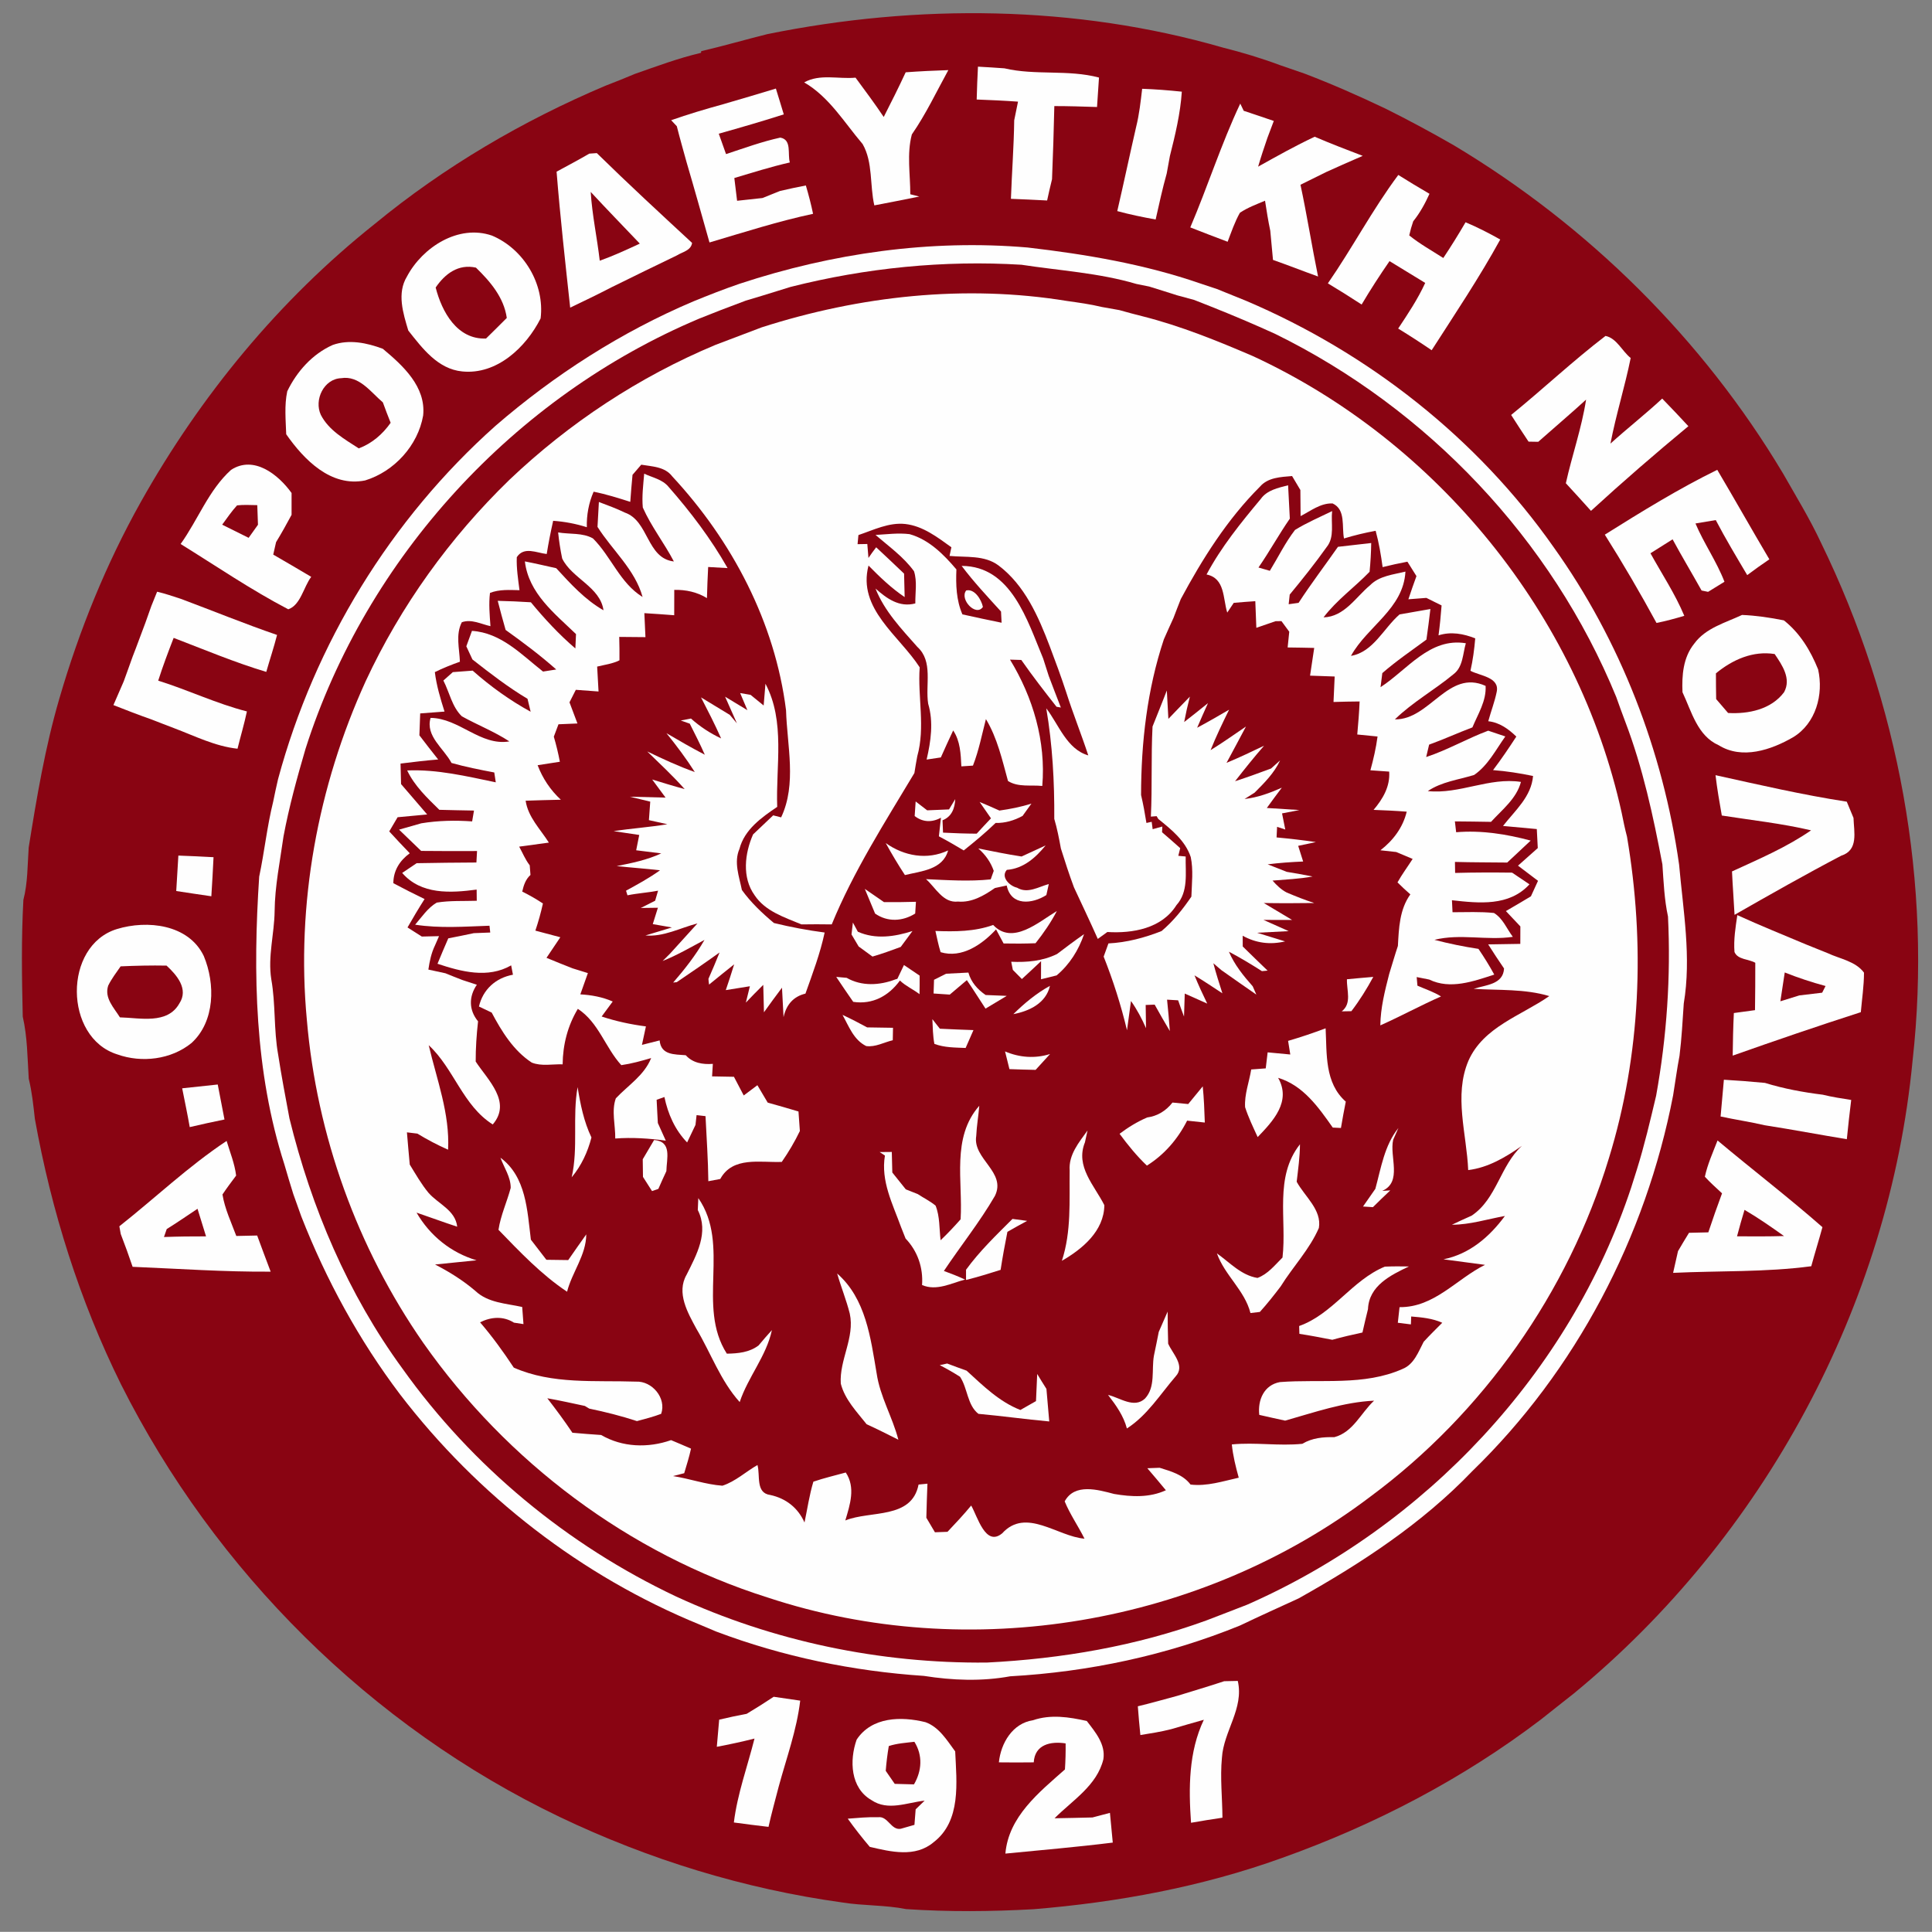
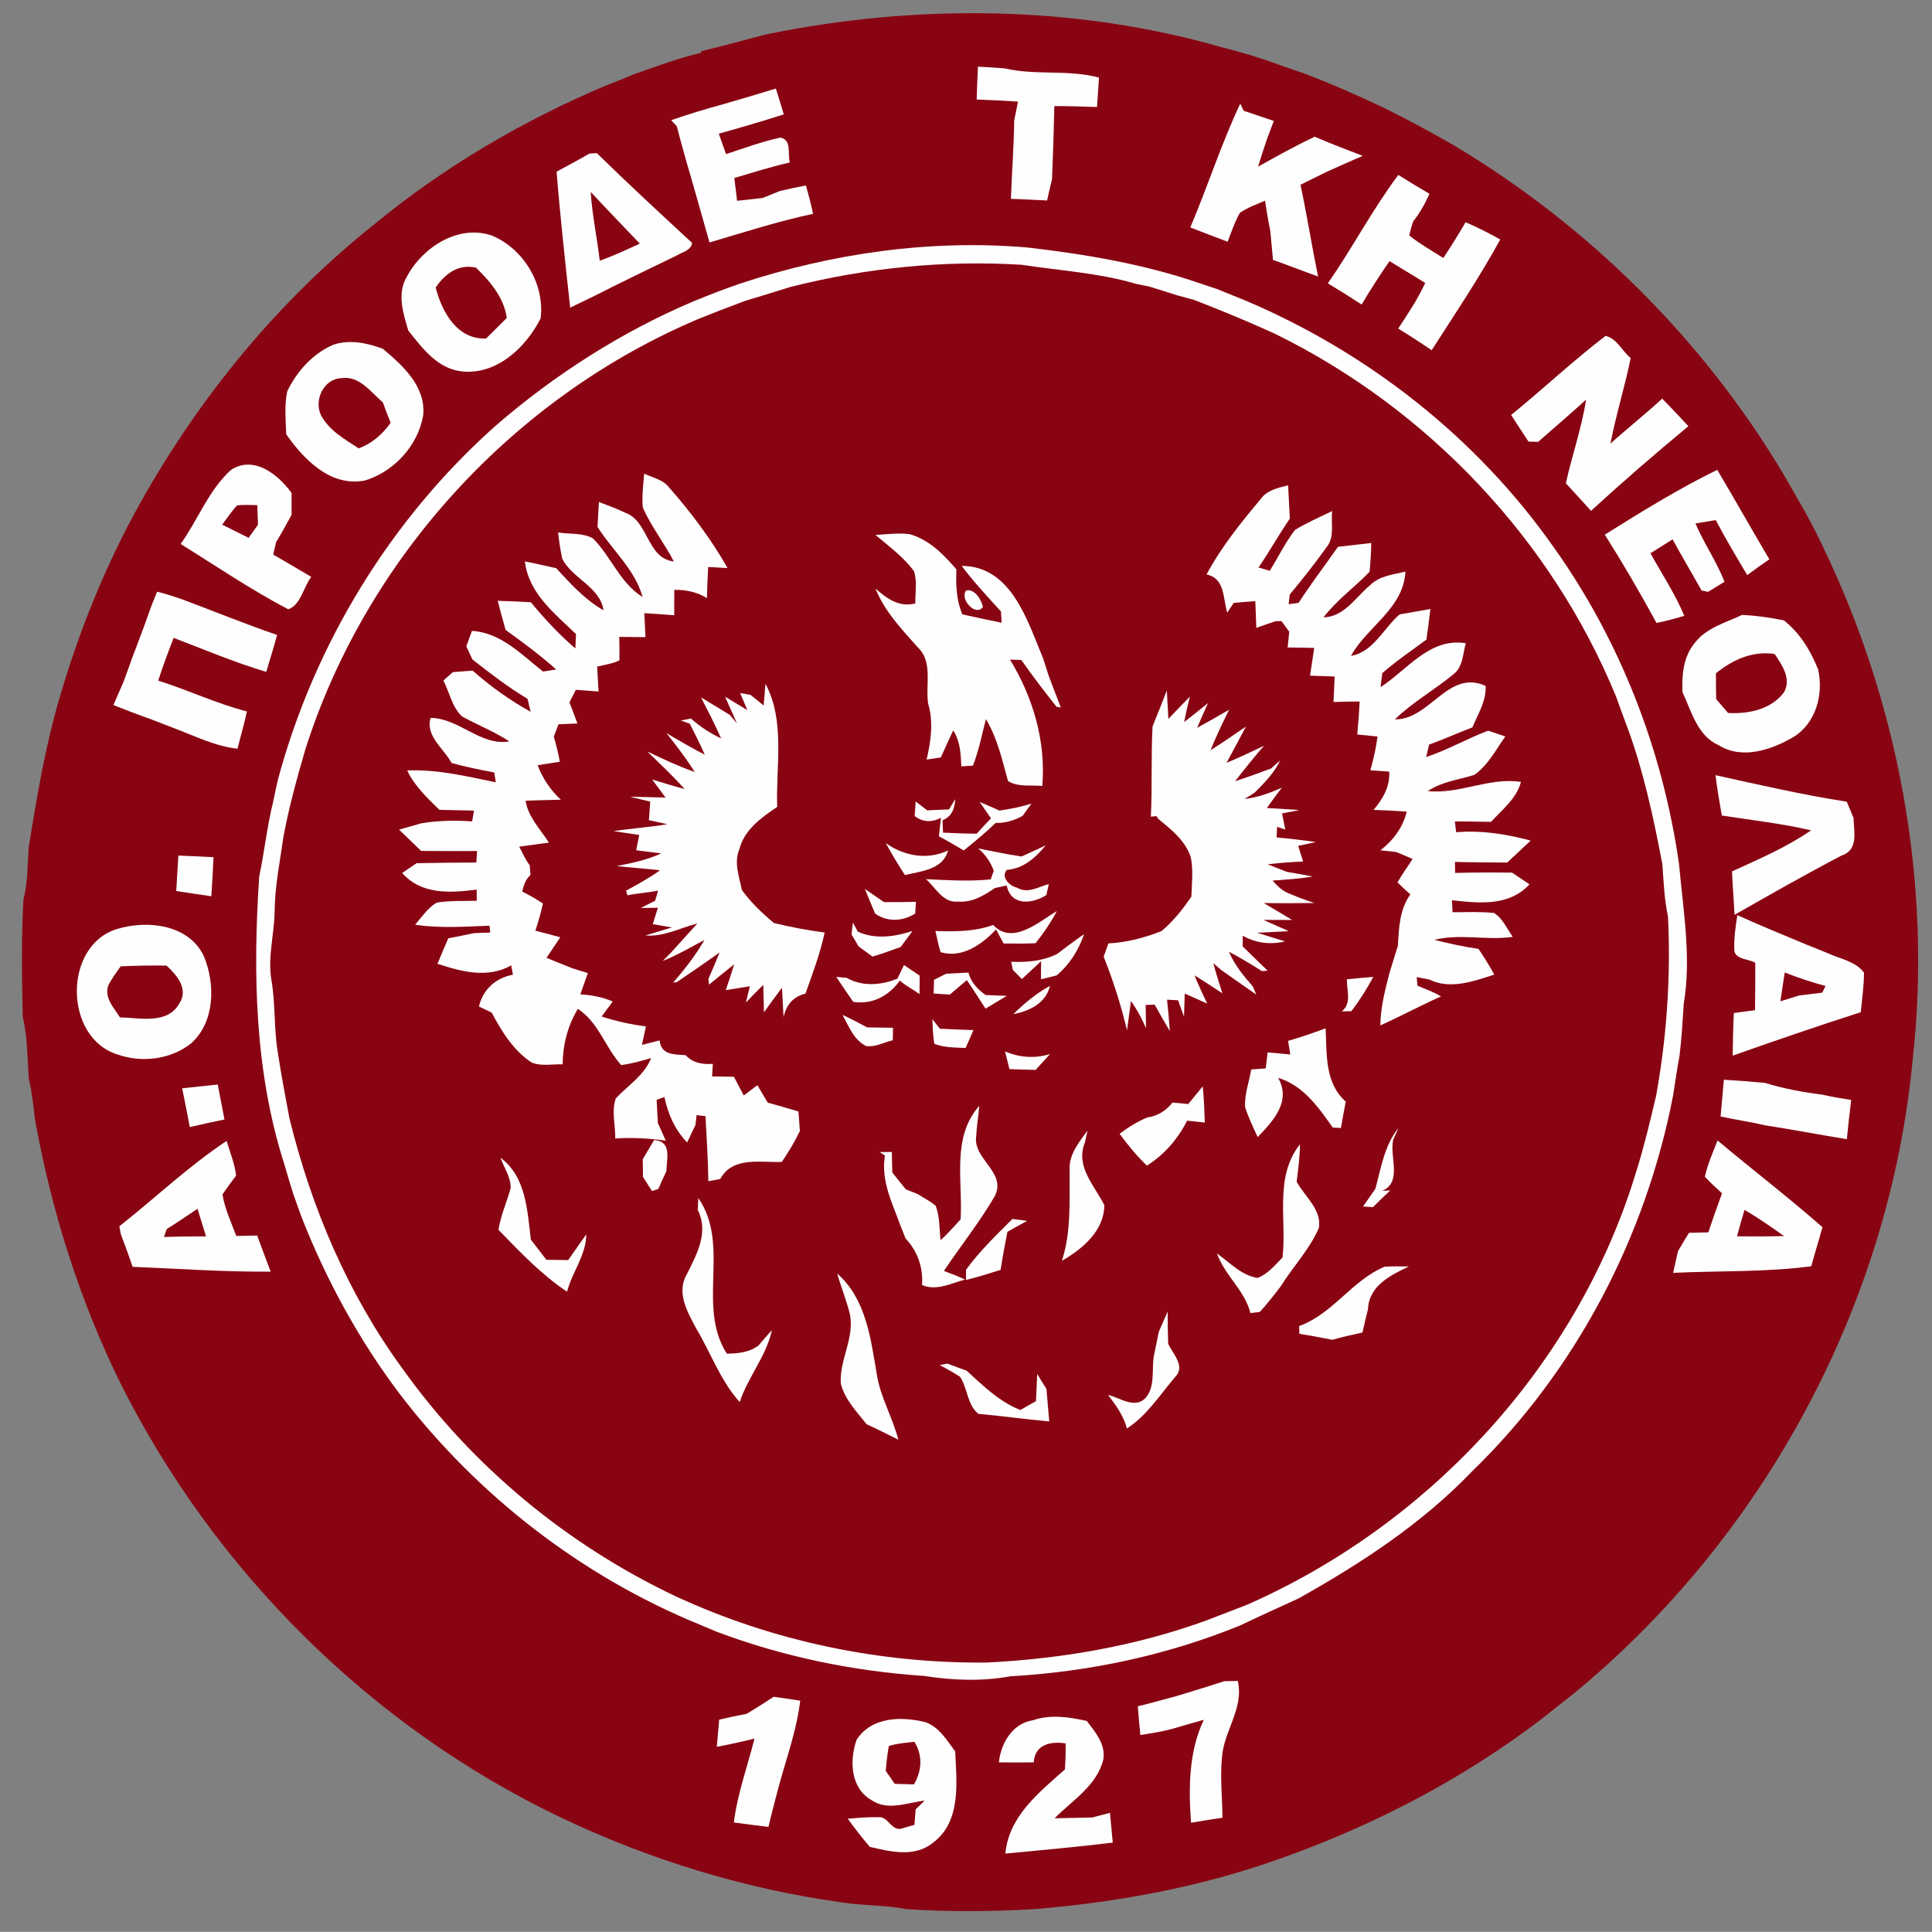
<svg xmlns="http://www.w3.org/2000/svg" xmlns:ns1="http://sodipodi.sourceforge.net/DTD/sodipodi-0.dtd" xmlns:ns2="http://www.inkscape.org/namespaces/inkscape" version="1.1" id="svg18516" ns1:docname="Logo PSG.svg" ns2:version="0.91 r13725" x="0px" y="0px" width="510px" height="509.964px" viewBox="0 0 510 509.964" enable-background="new 0 0 510 509.964" xml:space="preserve">
  <rect x="0" y="0" width="510" height="509.964" fill="#808080" stroke="none" />
  <path fill="#890412" d="M202.532,9.015c39.634-8.049,81.307-7.698,120.286,3.545c5.098,1.278,10.149,2.799,15.077,4.64  c2.145,0.731,4.291,1.492,6.451,2.222c7.241,2.754,14.332,5.888,21.331,9.22c6.13,3.043,12.156,6.298,18.09,9.707  c35.449,21.209,65.695,51.105,86.891,86.601c3.452,6.071,7.119,12.035,10.072,18.379c20.523,42.083,29.363,90.039,24.145,136.64  c-6.162,64.602-39.359,125.914-89.43,167.07c-2.907,2.268-5.768,4.579-8.659,6.848c-20.676,15.746-43.954,27.858-68.404,36.577  c-21.087,7.606-43.284,11.699-65.558,13.522c-11.198,0.625-22.427,0.716-33.625-0.029c-5.553-1.111-11.244-0.853-16.828-1.75  c-25.865-3.575-51.074-11.319-74.626-22.577c-49.843-23.872-91.014-64.844-115.798-114.187  c-10.939-22.105-18.394-45.84-22.745-70.105c-0.396-3.546-0.761-7.108-1.613-10.576c-0.35-5.477-0.35-11.016-1.583-16.399  c-0.243-10.271-0.395-20.541,0.167-30.811c1.171-4.518,1.08-9.219,1.4-13.83c2.114-13.206,4.335-26.458,8.094-39.314  c5.233-17.984,12.309-35.48,21.467-51.836C52.883,104.5,73.697,79.169,98.937,59.1c18.349-15.092,39.025-27.218,60.888-36.468  c2.617-0.989,5.203-2.055,7.79-3.135c5.751-2.008,11.487-4.153,17.436-5.553l0.061-0.441  C190.954,12.148,196.721,10.459,202.532,9.015z" />
  <path fill="#FEFEFE" d="M258.157,17.596c2.327,0.122,4.655,0.274,6.982,0.441c8.2,1.932,16.781,0.258,24.968,2.435  c-0.183,2.585-0.351,5.188-0.519,7.774c-3.771-0.122-7.53-0.244-11.272-0.244c-0.152,6.436-0.336,12.873-0.608,19.307  c-0.456,1.856-0.898,3.742-1.293,5.615c-3.196-0.167-6.376-0.319-9.556-0.441c0.243-6.907,0.775-13.8,0.867-20.722  c0.32-1.644,0.655-3.287,1.004-4.93c-3.636-0.259-7.271-0.426-10.909-0.562C257.897,23.377,258.005,20.486,258.157,17.596z" />
-   <path fill="#FEFEFE" d="M212.285,21.749c4.153-2.328,9.037-0.821,13.556-1.248c2.525,3.424,5.066,6.831,7.439,10.376  c1.993-3.895,3.956-7.821,5.797-11.792c3.743-0.273,7.485-0.456,11.259-0.578c-3.134,5.705-5.918,11.623-9.63,16.979  c-1.37,5.173-0.396,10.543-0.411,15.793c0.593,0.151,1.78,0.456,2.373,0.608c-3.955,0.792-7.911,1.583-11.867,2.328  c-1.232-5.325-0.319-11.35-3.088-16.188C222.859,32.338,218.904,25.599,212.285,21.749z" />
  <path fill="#FEFEFE" d="M190.771,27.546c4.687-1.339,9.356-2.754,14.043-4.168c0.686,2.282,1.416,4.533,2.084,6.815  c-5.69,1.827-11.426,3.484-17.161,5.098c0.623,1.795,1.262,3.59,1.917,5.386c4.731-1.552,9.434-3.286,14.317-4.351  c3.119,0.533,1.872,4.32,2.525,6.558c-4.945,1.125-9.798,2.662-14.652,4.107c0.228,2.008,0.472,4.002,0.73,6.01  c2.221-0.243,4.458-0.486,6.694-0.73c1.537-0.624,3.073-1.247,4.625-1.856c2.268-0.548,4.534-1.003,6.832-1.46  c0.73,2.48,1.385,4.975,1.902,7.486c-9.25,1.978-18.272,4.883-27.341,7.562c-1.993-7.03-3.956-14.089-6.024-21.103  c-0.883-3.195-1.795-6.375-2.602-9.584c-0.38-0.396-1.111-1.187-1.491-1.583C181.643,30.163,186.192,28.809,190.771,27.546z" />
-   <path fill="#FEFEFE" d="M301.502,23.438c3.501,0.122,6.983,0.396,10.469,0.761c-0.381,5.766-1.735,11.396-3.149,16.995  c-0.214,1.142-0.624,3.438-0.836,4.594c-1.127,4.017-2.009,8.079-2.924,12.157c-3.405-0.625-6.8-1.309-10.131-2.222  c1.72-7.41,3.285-14.849,4.989-22.258C300.741,30.178,301.107,26.801,301.502,23.438z" />
  <path fill="#FEFEFE" d="M327.397,27.348c0.229,0.472,0.686,1.43,0.913,1.902c2.648,0.852,5.295,1.794,7.941,2.677  c-0.547,1.491-1.11,2.998-1.688,4.473c-0.868,2.526-1.704,5.036-2.45,7.592c4.915-2.738,9.828-5.508,14.94-7.896  c4.17,1.795,8.43,3.423,12.675,5.051c-3.227,1.37-6.405,2.815-9.602,4.245c-2.282,1.142-4.548,2.268-6.831,3.377  c1.72,8.049,2.997,16.173,4.641,24.222c-3.985-1.43-7.911-2.982-11.897-4.382c-0.245-2.556-0.472-5.126-0.715-7.683  c-0.563-2.632-0.976-5.294-1.385-7.941c-2.269,0.958-4.594,1.811-6.635,3.18c-1.368,2.434-2.251,5.066-3.24,7.652  c-3.302-1.233-6.588-2.51-9.858-3.788C318.816,49.226,322.378,37.968,327.397,27.348z" />
  <path fill="#FEFEFE" d="M155.565,40.554c0.502-0.031,1.492-0.106,1.979-0.137c8.231,8.064,16.69,15.884,25.149,23.705  c-0.289,2.039-2.571,2.388-4.016,3.301c-5.767,2.754-11.472,5.583-17.193,8.384c-3.621,1.871-7.288,3.651-10.97,5.401  c-1.293-11.943-2.632-23.902-3.59-35.891C149.814,43.749,152.721,42.212,155.565,40.554z" />
  <path fill="#FEFEFE" d="M350.524,74.802c6.48-9.357,11.775-19.49,18.592-28.618c2.708,1.704,5.462,3.362,8.231,4.975  c-1.158,2.571-2.526,5.066-4.291,7.257c-0.426,1.233-0.776,2.465-1.05,3.728c2.8,2.267,5.965,4.017,8.991,5.964  c2.056-3.088,4.017-6.238,5.873-9.433c3.149,1.309,6.176,2.876,9.159,4.549c-5.507,10.041-11.912,19.581-18.104,29.228  c-2.907-1.979-5.843-3.88-8.841-5.721c2.587-3.895,5.188-7.79,7.137-12.049c-3.15-1.917-6.284-3.834-9.419-5.752  c-2.585,3.744-5.051,7.547-7.364,11.457C356.503,78.469,353.521,76.597,350.524,74.802z" />
  <path fill="#890412" d="M155.93,50.657c4.26,4.61,8.642,9.098,12.963,13.647c-3.484,1.628-6.968,3.225-10.574,4.519  C157.619,62.752,156.311,56.757,155.93,50.657z" />
  <path fill="#FEFEFE" d="M107.427,72.992c4.093-7.714,13.586-13.86,22.441-10.802c8.368,3.515,13.967,12.78,12.841,21.863  c-3.865,7.638-11.548,14.924-20.692,13.997c-6.451-0.623-10.544-6.131-14.24-10.802C106.407,82.668,104.734,77.418,107.427,72.992z" />
  <path fill="#FEFEFE" d="M195.275,74.893c24.389-8.048,50.36-11.761,76.012-9.555c15.413,1.795,30.81,4.397,45.521,9.479  c1.476,0.487,2.951,0.974,4.428,1.476c2.556,1.035,5.111,2.069,7.668,3.104c32.346,13.754,60.979,36.226,81.215,65.042  c17.618,24.677,28.877,53.813,33.122,83.802c1.08,12.171,3.271,24.479,1.232,36.649c-0.319,4.612-0.548,9.235-1.126,13.83  c-0.671,3.456-1.111,6.953-1.689,10.438c-7.212,37.397-25.667,72.694-53.083,99.26c-13.176,13.753-29.259,24.266-45.796,33.532  c-5.157,2.358-10.331,4.701-15.457,7.151c-19.276,7.849-39.908,12.247-60.66,13.402c-7.531,1.385-15.246,1.081-22.776-0.107  c-18.715-1.244-37.291-5.08-54.849-11.714c-1.445-0.608-2.891-1.218-4.321-1.824c-31.174-12.735-58.621-34.051-79.084-60.735  c-10.864-14.366-19.551-30.278-26.108-47.043c-0.715-1.965-1.4-3.926-2.1-5.876c-0.806-2.6-1.612-5.218-2.357-7.836  c-7.866-24.494-8.323-50.496-6.649-75.949c1.385-6.542,2.069-13.237,3.682-19.749c0.411-1.993,0.822-3.986,1.293-5.979  c9.661-35.785,29.729-68.633,57.419-93.295c15.61-13.496,33.198-24.77,52.201-32.833C187.059,77.906,191.137,76.308,195.275,74.893z  " />
  <path fill="#890412" d="M115.004,75.897c2.479-3.636,5.994-6.283,10.635-5.249c3.772,3.667,7.379,7.866,8.14,13.282  c-1.826,1.826-3.637,3.636-5.477,5.431C120.664,89.682,116.631,82.288,115.004,75.897z" />
  <path fill="#890412" d="M208.665,75.746c19.884-5.036,40.5-7.105,60.979-5.858c10.134,1.552,20.448,2.145,30.337,5.067  c0.839,0.167,2.526,0.517,3.38,0.684c2.418,0.776,4.883,1.491,7.302,2.297c1.507,0.411,3.028,0.822,4.55,1.233  c1.49,0.593,2.981,1.171,4.472,1.764c5.676,2.252,11.289,4.641,16.857,7.166c40.272,19.748,73.077,54.316,90.101,95.881  c0.761,2.192,1.582,4.367,2.389,6.543c4.641,12.172,7.379,24.906,9.799,37.656c0.319,4.609,0.501,9.25,1.477,13.769  c0.774,15.852-0.32,31.708-3.136,47.318c-1.552,6.541-3.088,13.099-5.097,19.521c-0.487,1.565-0.989,3.117-1.475,4.668  c-16.19,48.916-54.362,89.447-101.375,110.139c-3.605,1.385-7.182,2.799-10.802,4.169c-18.563,6.755-38.204,10.118-57.892,11.108  c-28.192,0.288-56.507-5.602-82.128-17.468c-28.618-13.541-53.737-34.295-72.132-60.082c-14.408-19.687-24.069-42.493-29.866-66.105  c-1.05-5.602-2.115-11.215-2.982-16.843c-1.187-6.573-0.639-13.312-1.811-19.886c-0.944-6.01,0.806-11.959,0.882-17.954  c0.062-6.648,1.431-13.175,2.344-19.733c1.46-7.82,3.575-15.489,5.812-23.126c16.112-50.542,55.107-93.021,103.976-113.591  c1.902-0.746,3.789-1.491,5.705-2.252c2.176-0.821,4.336-1.643,6.512-2.464c1.46-0.456,2.921-0.897,4.396-1.324  C203.704,77.267,206.184,76.536,208.665,75.746z" />
-   <path fill="#FEFEFE" d="M201.072,86.411c25.895-8.307,53.617-11.365,80.546-6.968c3.087,0.441,6.208,0.852,9.265,1.598  c1.522,0.273,3.073,0.548,4.611,0.821c2.037,0.579,4.092,1.127,6.162,1.644c10.04,2.541,19.655,6.451,29.149,10.528  c48.549,22.502,85.795,68.191,97.281,120.545c0.411,2.1,0.853,4.199,1.399,6.268c4.793,28.193,3.667,57.542-4.792,84.943  c-10.756,35.402-33.184,67.246-62.927,89.263c-44.625,33.853-105.893,44.259-159.113,26.655  c-36.682-11.577-68.83-35.798-90.907-67.202C94.282,329.385,83.601,299.688,81,269.211c-2.86-30.458,2.86-61.603,15.534-89.399  c9.22-19.839,22.213-37.899,37.914-53.129c15.808-15.047,34.248-27.204,54.392-35.633C192.917,89.5,196.995,87.963,201.072,86.411z" />
  <path fill="#FEFEFE" d="M423.812,88.678c2.951,0.579,4.396,4.047,6.648,5.828c-1.537,7.592-3.881,14.986-5.341,22.593  c4.474-4.048,9.235-7.774,13.663-11.883c2.328,2.389,4.625,4.824,6.907,7.288c-8.748,7.242-17.345,14.682-25.712,22.35  c-2.207-2.434-4.397-4.898-6.634-7.288c1.642-7.394,4.185-14.575,5.341-22.076c-4.139,3.789-8.43,7.41-12.628,11.137  c-0.64-0.015-1.918-0.031-2.558-0.045c-1.536-2.343-3.104-4.671-4.594-7.044C407.32,102.705,415.216,95.25,423.812,88.678z" />
  <path fill="#FEFEFE" d="M87.815,91.066c4.336-1.552,9.054-0.563,13.237,1.004c5.294,4.412,11.441,10.011,10.65,17.618  c-1.384,7.927-7.638,14.773-15.306,17.132c-9.038,1.841-16.143-5.461-20.844-12.188c-0.122-3.772-0.517-7.607,0.274-11.334  C78.337,98.08,82.46,93.455,87.815,91.066z" />
  <path fill="#890412" d="M84.696,109.521c-1.856-3.97,0.792-9.509,5.356-9.69c4.776-0.776,7.805,3.666,11.015,6.39  c0.654,1.811,1.338,3.605,2.054,5.386c-2.129,3.027-4.93,5.447-8.414,6.755C90.98,115.942,86.796,113.614,84.696,109.521z" />
  <path fill="#890412" d="M169.274,122.667c2.876,0.486,6.238,0.517,8.17,3.073c15.808,17.01,27.143,38.539,30.049,61.74  c0.273,9.326,2.875,19.475-1.293,28.284c-0.517-0.137-1.582-0.411-2.099-0.533c-1.765,1.689-3.531,3.362-5.31,5.036  c-2.206,4.991-2.966,11.366,0.396,16.037c2.799,4.245,7.896,5.842,12.37,7.714c2.662-0.045,5.325-0.045,8.002,0  c5.766-14.074,14.028-26.93,21.818-39.953c0.228-1.491,0.487-2.967,0.761-4.443c2.16-7.668,0.076-15.656,0.639-23.46  c-5.386-8.383-16.493-15.458-13.51-26.869c2.966,3.012,6.025,5.963,9.54,8.322c-0.031-2.069-0.091-4.123-0.152-6.192  c-2.45-2.313-4.884-4.67-7.364-6.953c-0.715,0.912-1.384,1.855-2.039,2.814c-0.075-0.928-0.228-2.753-0.304-3.682l-2.572,0.046  c0.061-0.609,0.168-1.811,0.229-2.404c4.001-1.338,8.033-3.393,12.37-2.921c4.67,0.532,8.489,3.499,12.171,6.146  c-0.122,0.578-0.366,1.719-0.488,2.282c4.337,0.426,9.19-0.274,12.918,2.51c6.937,5.219,10.543,13.48,13.541,21.376  c1.521,4.017,3.012,8.049,4.351,12.141c1.779,5.599,3.987,11.046,5.812,16.629c-5.691-1.658-7.775-8.109-11.092-12.43  c1.645,9.662,2.176,19.383,2.114,29.182c0.761,2.556,1.264,5.188,1.75,7.835c1.08,3.438,2.191,6.877,3.453,10.254  c2.102,4.534,4.262,9.038,6.286,13.602c0.638-0.456,1.901-1.369,2.524-1.825c6.694,0.411,14.377-0.928,18.227-7.075  c3.227-3.56,2.357-8.489,2.45-12.855l-1.947-0.183c0.137-0.502,0.38-1.521,0.502-2.024c-1.582-1.414-3.18-2.83-4.793-4.199  l0.075-1.506c-0.64,0.168-1.917,0.533-2.555,0.7l-0.259-1.948l-1.385,0.305c-0.396-2.48-0.837-4.944-1.415-7.379  c0.016-13.875,1.612-27.858,6.011-41.079c0.836-1.887,1.673-3.773,2.54-5.645c0.654-1.659,1.247-3.332,1.932-4.991  c5.721-10.65,12.278-21.072,20.874-29.652c2.115-2.48,5.508-2.571,8.506-2.831c0.547,0.929,1.642,2.77,2.19,3.683  c0.03,2.297,0.046,4.595,0.06,6.892c2.664-1.369,5.25-3.454,8.43-3.348c3.561,1.599,2.39,6.163,3.027,9.251  c2.74-0.837,5.523-1.506,8.354-2.024c0.866,3.15,1.399,6.36,1.841,9.586c2.16-0.533,4.35-1.02,6.542-1.43  c0.607,0.944,1.794,2.86,2.388,3.804c-0.745,2.023-1.444,4.062-2.13,6.116c1.188-0.091,3.561-0.274,4.747-0.365  c1.325,0.669,2.662,1.339,4.017,1.993c-0.198,2.648-0.456,5.28-0.807,7.896c3.271-1.05,6.572-0.441,9.691,0.792  c-0.244,2.875-0.624,5.751-1.263,8.565c2.479,1.339,7.775,1.659,6.924,5.584c-0.534,2.633-1.521,5.143-2.222,7.729  c2.966,0.319,5.325,2.039,7.409,4.047c-1.963,3.013-3.971,5.995-6.147,8.855c3.545,0.273,7.076,0.821,10.56,1.551  c-0.456,5.494-4.776,9.129-7.927,13.191c2.967,0.274,5.935,0.532,8.916,0.821c0.091,1.674,0.182,3.348,0.259,5.021  c-1.75,1.536-3.483,3.104-5.22,4.64c1.75,1.324,3.516,2.662,5.281,4.002c-0.473,1.019-1.4,3.072-1.873,4.093  c-2.19,1.323-4.396,2.617-6.603,3.895c1.264,1.353,2.525,2.692,3.818,4.046c-0.015,1.537-0.015,3.058-0.015,4.611  c-2.83,0.044-5.659,0.075-8.476,0.136c1.355,2.146,2.738,4.26,4.185,6.361c-0.228,4.273-4.853,4.32-8.018,5.37  c6.664,0.425,13.465-0.03,19.962,1.916c-7.456,5.188-17.406,8.139-21.346,17.072c-3.912,9.217-0.456,19.306-0.062,28.859  c5.278-0.639,9.904-3.408,14.18-6.403c-5.752,5.247-6.648,14.025-13.283,18.438c-1.747,0.762-3.468,1.569-5.188,2.39  c4.761,0,9.326-1.477,13.982-2.312c-4.077,5.521-9.312,10.041-16.219,11.44c3.652,0.487,7.303,0.976,10.955,1.462  c-7.593,3.786-13.374,11.256-22.549,11.168c-0.167,1.367-0.319,2.751-0.456,4.12c0.867,0.107,2.603,0.321,3.453,0.43l0.077-2.087  c2.785,0.229,5.613,0.487,8.2,1.657c-1.658,1.659-3.316,3.288-4.898,5.009c-1.399,2.646-2.525,5.931-5.539,7.163  c-10.209,4.564-21.604,2.648-32.407,3.486c-4.229,0.76-5.902,4.761-5.461,8.656c2.282,0.517,4.549,1.034,6.832,1.521  c7.712-2.175,15.396-4.886,23.476-5.267c-3.485,3.228-5.538,8.339-10.499,9.632c-2.921-0.074-5.872,0.198-8.429,1.75  c-6.207,0.64-12.431-0.455-18.621,0.169c0.304,2.981,1.019,5.888,1.825,8.778c-4.185,0.928-8.368,2.326-12.72,1.811  c-2.01-2.648-5.157-3.483-8.155-4.429c-0.821,0.03-2.449,0.093-3.256,0.122c1.658,1.917,3.272,3.849,4.898,5.812  c-4.32,1.994-9.098,1.765-13.678,0.976c-4.274-1.128-10.422-2.892-13.038,1.96c1.414,3.438,3.574,6.512,5.232,9.846  c-7.18-0.579-15.441-8.31-21.725-1.415c-4.413,3.664-6.513-4.46-8.187-7.334c-1.978,2.404-4.107,4.672-6.252,6.936  c-1.111,0.033-2.221,0.077-3.317,0.122c-0.578-0.957-1.704-2.873-2.267-3.833c0.076-3.013,0.167-5.994,0.29-8.992  c-0.594,0.062-1.766,0.17-2.344,0.229c-1.81,9.25-12.72,6.786-19.337,9.479c1.232-4.139,2.769-8.688,0.121-12.659  c-2.86,0.791-5.751,1.46-8.55,2.419c-1.065,3.516-1.583,7.183-2.343,10.771c-1.719-3.862-4.884-6.358-9.023-7.256  c-3.955-0.502-2.616-5.158-3.393-7.913c-3.104,1.78-5.827,4.353-9.25,5.461c-4.443-0.317-8.657-1.868-13.039-2.54  c0.73-0.196,2.207-0.576,2.952-0.76c0.639-2.161,1.324-4.289,1.795-6.482c-1.765-0.789-3.515-1.506-5.264-2.249  c-6.07,2.127-12.841,1.917-18.456-1.355c-2.525-0.166-5.065-0.365-7.592-0.594c-2.084-3.116-4.32-6.13-6.618-9.099  c3.317,0.579,6.603,1.325,9.905,2.023l1.156,0.702c4.245,0.881,8.474,1.945,12.597,3.3c2.146-0.579,4.306-1.126,6.391-1.917  c1.46-4.153-2.404-8.703-6.633-8.503c-10.818-0.367-22.077,0.79-32.27-3.698c-2.739-4.153-5.66-8.186-8.901-11.96  c2.891-1.444,6.101-1.703,8.946,0.092c0.624,0.092,1.888,0.288,2.511,0.381c-0.106-1.507-0.228-3.014-0.334-4.52  c-4.245-0.942-9.022-1.079-12.354-4.229c-3.24-2.769-6.861-5.036-10.65-6.982c3.651-0.352,7.288-0.762,10.955-1.111  c-6.771-2.009-12.309-6.496-15.839-12.582c3.591,1.215,7.136,2.541,10.726,3.712c-0.471-4.365-4.975-5.979-7.561-8.931  c-1.917-2.313-3.393-4.929-4.96-7.47c-0.273-2.832-0.502-5.676-0.746-8.505c0.684,0.074,2.069,0.244,2.754,0.333  c2.602,1.584,5.31,3.014,8.109,4.246c0.487-9.523-2.982-18.485-5.112-27.585c6.679,6.208,9.007,15.945,16.903,20.92  c5.083-5.916-1.277-11.699-4.503-16.599c-0.015-3.546,0.229-7.091,0.624-10.618c-2.465-2.998-2.465-6.528-0.319-9.663  c-0.943-0.304-2.83-0.912-3.773-1.23c-1.521-0.579-3.028-1.188-4.519-1.795c-1.126-0.243-3.377-0.731-4.504-0.975  c0.32-2.19,0.776-4.382,1.751-6.39c0.273-0.608,0.806-1.825,1.064-2.435c-1.141,0.031-3.407,0.077-4.548,0.107  c-0.944-0.594-2.83-1.795-3.773-2.404c1.445-2.526,2.936-5.036,4.504-7.501c-2.784-1.339-5.523-2.723-8.247-4.184  c0.016-3.332,1.689-5.963,4.336-7.896c-1.841-1.902-3.636-3.819-5.417-5.767c0.73-1.247,1.476-2.495,2.207-3.743  c2.602-0.243,5.188-0.471,7.805-0.73c-2.283-2.693-4.61-5.34-6.892-8.019c-0.061-1.81-0.107-3.621-0.138-5.416  c3.303-0.412,6.604-0.807,9.936-1.081c-1.688-2.1-3.332-4.245-4.96-6.375c0.061-1.933,0.138-3.85,0.213-5.782  c2.146-0.168,4.275-0.334,6.421-0.487c-1.08-3.408-2.115-6.847-2.556-10.421c2.145-1.051,4.366-1.948,6.618-2.739  c-0.122-3.454-1.172-7.166,0.502-10.422c2.556-0.912,5.082,0.487,7.561,1.035c-0.197-2.921-0.486-5.858-0.122-8.779  c2.495-0.974,5.173-0.775,7.79-0.715c-0.365-2.891-0.837-5.797-0.715-8.718c1.902-2.906,5.188-1.142,7.896-0.836  c0.472-2.937,1.05-5.858,1.704-8.764c3.028,0.212,5.995,0.776,8.886,1.689c-0.077-3.226,0.502-6.406,1.794-9.373  c3.287,0.654,6.482,1.658,9.677,2.678c0.167-2.373,0.365-4.762,0.593-7.136C167.555,124.675,168.695,123.336,169.274,122.667z" />
  <path fill="#FEFEFE" d="M60.992,124.036c6.025-3.926,12.491,1.247,15.975,6.101c0,1.43,0,4.321,0,5.767  c-1.308,2.434-2.647,4.854-4.092,7.211c-0.258,1.096-0.502,2.191-0.746,3.287c3.362,1.916,6.679,3.91,10.026,5.872  c-2.022,2.663-2.784,7.44-6.056,8.566c-9.798-5.112-19.018-11.411-28.42-17.238C52.259,137.212,55.09,129.361,60.992,124.036z" />
  <path fill="#FEFEFE" d="M423.63,141.137c9.661-6.056,19.474-12.111,29.683-17.116c4.641,7.835,9.114,15.792,13.755,23.627  c-1.979,1.338-3.926,2.724-5.843,4.169c-2.846-4.808-5.72-9.585-8.307-14.53c-1.797,0.289-3.591,0.594-5.356,0.898  c2.238,5.28,5.583,10.011,7.652,15.382c-1.08,0.669-3.24,1.994-4.32,2.663c-0.427-0.092-1.294-0.259-1.72-0.351  c-2.525-4.519-5.188-8.961-7.652-13.51c-1.947,1.217-3.91,2.45-5.842,3.682c3.028,5.477,6.512,10.726,8.931,16.507  c-2.436,0.731-4.854,1.385-7.334,1.887C432.972,156.534,428.438,148.759,423.63,141.137z" />
  <path fill="#FEFEFE" d="M170.049,125.041c2.161,1.02,4.778,1.491,6.39,3.423c5.858,6.664,11.244,13.769,15.625,21.498  c-1.278-0.076-3.849-0.229-5.127-0.289c-0.152,2.723-0.243,5.461-0.32,8.215c-2.616-1.613-5.583-2.237-8.626-2.176  c-0.015,2.237-0.015,4.458-0.015,6.695c-2.633-0.198-5.266-0.396-7.882-0.548c0.061,1.583,0.213,4.747,0.289,6.33  c-2.313-0.031-4.609-0.045-6.922-0.061c0.061,2.054,0.076,4.108,0.061,6.177c-1.842,0.928-3.926,1.171-5.888,1.658  c0.106,2.176,0.228,4.367,0.365,6.573c-1.993-0.153-4.001-0.305-5.995-0.441c-0.411,0.822-1.247,2.48-1.674,3.301  c0.533,1.399,1.583,4.185,2.101,5.583c-1.249,0.045-3.758,0.152-5.006,0.213c-0.32,0.806-0.928,2.449-1.232,3.271  c0.639,2.176,1.172,4.381,1.597,6.619c-1.475,0.228-4.412,0.685-5.872,0.913c1.323,3.484,3.393,6.588,6.131,9.113  c-3.104,0.061-6.207,0.152-9.296,0.259c0.654,4.366,3.879,7.485,6.132,11.061c-2.617,0.35-5.219,0.7-7.836,1.064  c0.914,1.659,1.613,3.424,2.785,4.93c0.061,0.837,0.137,1.689,0.198,2.541c-1.309,1.172-1.811,2.785-2.175,4.397  c1.886,0.928,3.712,1.979,5.461,3.135c-0.532,2.419-1.202,4.808-1.993,7.166c2.191,0.578,4.397,1.156,6.588,1.75  c-1.202,1.81-2.419,3.621-3.651,5.432c2.297,0.928,4.579,1.9,6.907,2.783c1.004,0.32,3.013,0.93,4.016,1.247  c-0.653,1.872-1.338,3.745-1.992,5.613c2.936,0.17,5.826,0.688,8.55,1.887c-0.989,1.311-1.963,2.634-2.921,3.959  c3.789,1.26,7.714,2.098,11.685,2.615c-0.365,1.613-0.715,3.242-1.049,4.87c1.552-0.398,3.104-0.778,4.67-1.174  c0.35,3.896,3.879,3.667,6.893,3.911c1.855,2.067,4.518,2.48,7.15,2.281c-0.045,0.823-0.152,2.481-0.198,3.302  c1.917,0.03,3.834,0.077,5.767,0.106c0.852,1.644,1.719,3.287,2.585,4.931c1.202-0.912,2.404-1.81,3.606-2.707  c0.913,1.521,1.826,3.058,2.724,4.594c2.708,0.73,5.417,1.551,8.124,2.342c0.122,1.721,0.244,3.438,0.365,5.158  c-1.369,2.845-2.981,5.568-4.777,8.154c-5.66,0.229-12.947-1.537-16.234,4.505c-1.05,0.182-2.099,0.38-3.149,0.592  c-0.061-5.735-0.471-11.456-0.746-17.177c-0.594-0.06-1.766-0.214-2.358-0.273c-0.076,0.64-0.229,1.932-0.289,2.586  c-0.563,1.155-1.659,3.471-2.207,4.627c-3.21-3.302-5.066-7.519-5.994-11.99c-0.517,0.184-1.538,0.546-2.054,0.73  c0.122,2.039,0.183,4.077,0.319,6.131c0.518,1.155,1.567,3.5,2.1,4.656c-4.427-0.595-8.885-0.897-13.343-0.562  c0.061-3.501-1.05-7.289,0.152-10.605c3.226-3.438,7.501-6.057,9.327-10.636c-2.587,0.761-5.204,1.491-7.881,1.872  c-4.261-4.671-5.964-11.259-11.472-14.864c-2.693,4.473-3.956,9.462-4.017,14.65c-2.707-0.092-5.553,0.565-8.14-0.455  c-4.823-3.149-7.941-8.216-10.589-13.208c-0.837-0.396-2.525-1.201-3.363-1.596c1.05-4.505,4.428-7.562,8.977-8.397  c-0.121-0.624-0.35-1.843-0.471-2.467c-6.162,3.53-13.176,1.658-19.444-0.425c0.913-2.252,1.887-4.489,2.845-6.71  c2.252-0.441,4.489-0.882,6.741-1.369c1.08-0.045,3.255-0.122,4.335-0.167c-0.045-0.457-0.136-1.355-0.197-1.795  c-6.542,0.228-13.115,0.73-19.626-0.274c1.765-2.039,3.317-4.427,5.689-5.827c3.484-0.578,7.06-0.365,10.575-0.487  c0-0.746-0.03-2.221-0.03-2.952c-6.892,0.913-14.651,1.384-19.657-4.396c0.958-0.639,2.86-1.933,3.819-2.571  c5.249-0.107,10.513-0.152,15.777-0.183l0.167-3.028c-4.915,0.03-9.829,0.015-14.758-0.031c-1.933-1.886-3.88-3.757-5.828-5.614  c1.963-0.547,3.91-1.11,5.873-1.674c4.443-0.729,8.931-0.821,13.42-0.501c0.121-0.715,0.364-2.146,0.486-2.861  c-3.057-0.045-6.1-0.122-9.143-0.198c-3.196-3.134-6.543-6.283-8.49-10.391c7.911-0.334,15.686,1.537,23.384,3.134  c-0.09-0.655-0.289-1.947-0.396-2.602c-3.789-0.716-7.577-1.461-11.289-2.51c-2.008-3.834-6.938-7.074-5.522-11.898  c7.561,0.077,13.161,7.486,20.798,6.208c-3.972-2.602-8.399-4.321-12.537-6.618c-2.602-2.48-3.271-6.329-4.884-9.448  c0.624-0.563,1.872-1.674,2.496-2.221c1.75-0.138,3.483-0.274,5.233-0.396c4.701,4.154,9.799,7.835,15.306,10.848  c-0.213-0.852-0.624-2.556-0.821-3.407c-5.127-3.059-9.859-6.71-14.545-10.392c-0.411-0.868-1.217-2.602-1.613-3.469  c0.365-1.019,1.11-3.058,1.491-4.077c7.714,0.502,13.054,6.253,18.759,10.742c0.867-0.138,2.617-0.411,3.484-0.548  c-4.229-3.757-8.764-7.15-13.358-10.437c-0.715-2.556-1.445-5.112-2.084-7.684c2.906,0.062,5.828,0.198,8.749,0.381  c3.59,4.351,7.439,8.505,11.745,12.187c0.046-0.943,0.122-2.846,0.168-3.788c-5.675-5.477-12.491-10.757-13.496-19.186  c2.769,0.533,5.523,1.187,8.277,1.795c3.758,4.093,7.592,8.322,12.476,11.106c-0.867-6.192-8.368-8.413-10.909-13.677  c-0.471-2.282-0.836-4.564-1.064-6.877c3.027,0.532,6.466,0.031,9.189,1.583c4.808,4.776,7.15,11.806,13.1,15.458  c-1.993-7.243-7.988-12.324-11.897-18.501c0.091-1.643,0.273-4.929,0.365-6.573c2.298,0.868,4.641,1.72,6.862,2.8  c6.359,2.191,5.69,12.05,12.932,12.902c-2.542-4.87-5.979-9.22-8.201-14.241C169.41,130.989,169.806,128.007,170.049,125.041z" />
  <path fill="#FEFEFE" d="M332.813,131.705c1.675-2.344,4.597-2.921,7.213-3.606c0.167,2.922,0.305,5.857,0.456,8.81  c-2.906,4.199-5.371,8.703-8.276,12.901c0.762,0.229,2.252,0.654,2.997,0.868c2.207-3.591,4.062-7.44,6.648-10.788  c3.119-1.932,6.513-3.362,9.798-4.975c-0.363,3.134,0.73,6.816-1.43,9.479c-3.073,4.322-6.39,8.475-9.767,12.567  c-0.062,0.639-0.199,1.902-0.275,2.541c0.655-0.091,1.963-0.274,2.617-0.365c3.287-5.051,6.938-9.843,10.393-14.789  c2.921-0.319,5.842-0.685,8.777-1.004c-0.029,2.541-0.183,5.067-0.427,7.593c-3.955,4.107-8.687,7.455-12.155,12.035  c5.523-0.167,8.475-5.325,12.294-8.489c2.434-2.481,6.131-2.8,9.326-3.592c-0.548,9.844-10.042,14.394-14.378,22.244  c5.902-1.004,8.627-7.318,12.825-10.939c2.709-0.457,5.4-0.974,8.142-1.43c-0.306,2.692-0.671,5.386-1.051,8.079  c-3.926,2.891-7.974,5.644-11.641,8.839c-0.121,0.928-0.349,2.784-0.47,3.712c7.09-4.595,12.978-13.161,22.517-11.594  c-0.821,2.784-0.729,6.284-3.27,8.185c-5.006,4.154-10.773,7.349-15.459,11.913c9.251,0.137,14.057-13.343,23.946-8.839  c0.229,3.971-2.022,7.424-3.483,10.955c-3.834,1.445-7.577,3.165-11.426,4.549c-0.198,0.821-0.578,2.465-0.776,3.271  c5.659-1.856,10.818-4.884,16.37-6.953c1.127,0.381,3.395,1.141,4.521,1.521c-2.511,3.529-4.596,7.668-8.231,10.164  c-4.139,1.277-8.551,1.779-12.232,4.259c8.367,0.883,16.233-3.712,24.587-2.419c-1.172,4.428-4.945,7.303-7.897,10.543  c-3.194-0.062-6.375-0.091-9.539-0.121c0.077,0.714,0.259,2.145,0.334,2.86c6.65-0.563,13.253,0.487,19.673,2.206  c-2.068,1.934-4.123,3.88-6.193,5.797c-4.608-0.061-9.203-0.031-13.798-0.167c0.016,0.73,0.029,2.176,0.046,2.906  c5.005-0.137,10.01-0.137,15.032-0.077c1.141,0.777,3.438,2.313,4.594,3.089c-5.386,5.873-13.343,4.99-20.464,4.199  c0.03,0.791,0.106,2.374,0.152,3.165c3.637,0,7.304-0.183,10.938,0.197c2.358,1.431,3.38,4.169,4.977,6.299  c-6.878,1.02-13.907-0.913-20.692,0.792c3.834,1.004,7.714,1.795,11.624,2.388c1.49,2.191,2.89,4.443,4.168,6.785  c-5.445,1.766-11.623,4.018-17.161,1.311c-1.11-0.214-2.222-0.442-3.316-0.657c0.044,0.565,0.152,1.691,0.198,2.268  c2.083,0.931,4.26,1.613,6.223,2.847c-5.418,2.39-10.621,5.233-16.021,7.638c0.062-4.642,1.201-9.114,2.343-13.571  c0.775-2.464,1.476-4.96,2.298-7.409c0.258-4.716,0.427-9.616,3.286-13.603c-1.171-1.02-2.312-2.084-3.393-3.165  c1.2-2.145,2.678-4.123,4.001-6.191c-1.08-0.456-3.257-1.369-4.337-1.825c-1.034-0.107-3.118-0.351-4.169-0.458  c3.364-2.602,5.935-6.009,6.939-10.193c-2.922-0.229-5.827-0.365-8.749-0.472c2.45-2.891,4.396-6.178,4.123-10.103  c-1.231-0.092-3.713-0.274-4.96-0.35c0.807-2.937,1.49-5.903,1.887-8.916c-1.339-0.137-4.017-0.396-5.355-0.532  c0.259-2.907,0.502-5.812,0.623-8.719c-2.312,0.016-4.609,0.062-6.892,0.137c0.106-2.236,0.213-4.489,0.305-6.725  c-2.175-0.092-4.335-0.167-6.497-0.228c0.35-2.435,0.73-4.884,1.096-7.318c-2.342-0.061-4.686-0.091-7.014-0.122  c0.106-1.035,0.319-3.119,0.427-4.153c-0.502-0.7-1.536-2.099-2.056-2.799c-0.396,0-1.155,0.015-1.551,0.015  c-1.264,0.441-3.805,1.309-5.082,1.75c-0.092-2.343-0.182-4.686-0.274-7.029c-1.902,0.122-3.804,0.274-5.689,0.441  c-0.426,0.639-1.294,1.933-1.719,2.572c-1.158-3.713-0.548-9.083-5.463-10.058C322.361,144.408,327.564,137.988,332.813,131.705z" />
  <path fill="#890412" d="M62.575,133.409c1.765-0.213,3.56-0.077,5.34-0.061c0.061,1.719,0.122,3.454,0.183,5.172  c-0.625,0.868-1.841,2.602-2.465,3.454c-2.327-1.156-4.655-2.327-6.983-3.468C59.912,136.785,61.129,134.991,62.575,133.409z" />
  <path fill="#FEFEFE" d="M231.121,141.213c2.967-0.167,5.979-0.578,8.977-0.213c5.127,1.431,9.007,5.355,12.37,9.312  c-0.167,4.017-0.046,8.109,1.583,11.867c3.438,0.76,6.876,1.506,10.345,2.206c-0.046-0.73-0.106-2.206-0.151-2.951  c-3.562-3.94-7.212-7.806-10.391-12.05c13.129,0.031,17.357,14.515,21.512,24.435c0.503,1.521,0.989,3.073,1.475,4.609  c1.066,2.785,2.101,5.569,3.197,8.338c-0.29-0.046-0.869-0.153-1.142-0.198c-3.195-4.062-6.345-8.124-9.297-12.354  c-0.746-0.015-2.236-0.061-2.981-0.091c6.086,9.981,9.51,21.589,8.519,33.351c-3.011-0.32-6.358,0.395-9.051-1.309  c-1.537-5.583-2.801-11.319-5.827-16.34c-1.065,4.107-1.872,8.307-3.423,12.278c-0.762,0.046-2.299,0.136-3.06,0.198  c-0.166-3.271-0.273-6.649-2.16-9.479c-1.125,2.358-2.19,4.747-3.255,7.121c-1.263,0.197-2.51,0.38-3.758,0.563  c1.126-4.839,1.856-9.89,0.411-14.744c-0.792-4.99,1.385-11.151-2.86-15.001c-4.184-4.731-8.671-9.418-11.045-15.397  c2.997,2.647,6.283,5.051,10.513,3.925c-0.045-2.829,0.532-5.781-0.351-8.504C238.5,146.979,234.635,144.24,231.121,141.213z" />
  <path fill="#FEFEFE" d="M255.054,155.865c2.236-0.517,4.016,2.449,4.411,4.351C257.608,162.91,253.213,158.163,255.054,155.865z" />
  <path fill="#FEFEFE" d="M39.951,159.973c0.38-0.944,1.141-2.83,1.521-3.773c2.115,0.487,4.168,1.202,6.238,1.871  c8.49,3.165,16.858,6.603,25.424,9.54c-0.837,3.287-1.917,6.497-2.846,9.753c-8.322-2.496-16.34-5.874-24.449-8.978  c-1.446,3.729-2.861,7.471-4.078,11.289c7.896,2.465,15.382,6.071,23.415,8.125c-0.7,3.317-1.674,6.557-2.48,9.843  c-5.918-0.639-11.273-3.362-16.767-5.432c-1.962-0.76-3.925-1.491-5.873-2.267c-3.408-1.202-6.77-2.495-10.118-3.819  c0.914-2.084,1.811-4.184,2.724-6.269c0.776-2.175,1.583-4.335,2.343-6.511c0.578-1.491,1.156-2.981,1.704-4.488  C37.835,165.906,38.932,162.955,39.951,159.973z" />
  <path fill="#FEFEFE" d="M459.855,162.331c3.713,0.152,7.394,0.7,11.045,1.431c4.245,3.347,7.046,7.987,9.038,12.948  c1.491,6.602-0.593,14.301-6.634,17.922c-5.768,3.332-13.419,5.934-19.598,2.099c-5.644-2.495-7.164-8.9-9.569-13.997  c-0.197-4.442,0.168-9.205,3.089-12.81C450.224,165.77,455.427,164.415,459.855,162.331z" />
  <path fill="#890412" d="M452.964,177.744c4.364-3.591,9.735-6.01,15.503-5.097c1.963,2.905,4.457,6.497,2.479,10.087  c-3.408,4.549-9.401,5.782-14.772,5.477c-1.049-1.232-2.099-2.45-3.149-3.667C452.979,182.276,452.964,180.01,452.964,177.744z" />
  <path fill="#FEFEFE" d="M202.061,180.497c5.294,9.95,2.708,21.711,3.103,32.499c-4.123,2.784-8.641,5.979-9.965,11.091  c-1.537,3.529-0.076,7.302,0.639,10.848c2.374,3.301,5.34,6.116,8.459,8.718c4.412,1.08,8.87,1.917,13.389,2.511  c-1.172,5.522-3.18,10.817-5.067,16.127c-3.103,0.745-5.02,2.814-5.781,6.207c-0.091-1.949-0.304-5.827-0.411-7.773  c-1.613,2.128-3.195,4.303-4.762,6.496c-0.046-1.813-0.137-5.433-0.183-7.242c-1.567,1.536-3.088,3.103-4.595,4.687  c0.274-1.081,0.807-3.242,1.065-4.32c-2.129,0.332-4.245,0.668-6.36,1.019c0.776-2.252,1.507-4.52,2.207-6.802  c-2.222,1.766-4.428,3.545-6.618,5.34c-0.092-0.502-0.137-1.004-0.167-1.521c1.02-2.297,1.993-4.609,2.936-6.953  c-3.727,2.678-7.5,5.265-11.304,7.835c-0.229,0.03-0.699,0.077-0.943,0.106c3.043-3.515,5.949-7.211,8.262-11.258  c-3.652,1.963-7.242,4.047-11.046,5.568l1.947-1.932c2.404-2.663,4.824-5.325,7.243-7.987c-4.55,1.171-8.901,3.591-13.724,3.179  c1.75-0.532,5.234-1.582,6.983-2.114c-1.263-0.213-3.788-0.669-5.051-0.882c0.335-1.081,1.02-3.241,1.354-4.321  c-1.126,0.015-3.393,0.046-4.519,0.061c0.944-0.472,2.83-1.431,3.79-1.917c0.182-0.655,0.578-1.993,0.775-2.647  c-2.693,0.517-5.401,0.669-8.079,1.217c-0.106-0.305-0.289-0.913-0.38-1.217c3.059-1.673,6.132-3.347,8.977-5.386  c-3.818-0.441-7.638-0.7-11.441-1.111c4.017-0.792,8.018-1.613,11.761-3.348l-6.618-0.822c0.198-1.003,0.608-3.027,0.806-4.046  c-1.689-0.243-5.067-0.746-6.755-1.004c4.701-0.73,9.478-1.035,14.179-1.826c-1.216-0.273-3.651-0.806-4.867-1.08  c0.105-1.628,0.228-3.256,0.35-4.884c-1.354-0.334-4.047-0.974-5.386-1.308c3.134,0.076,6.283,0.167,9.433,0.243  c-1.171-1.597-2.358-3.179-3.53-4.776c2.845,0.867,5.675,1.75,8.565,2.525c-3.104-3.499-6.527-6.678-9.874-9.935  c4.107,1.978,8.246,3.91,12.552,5.431c-2.283-3.575-4.823-6.967-7.486-10.254c3.332,1.963,6.695,3.895,10.132,5.69  c-1.231-2.784-2.602-5.492-3.971-8.201c-0.593-0.198-1.78-0.623-2.374-0.836c0.669-0.122,2.009-0.38,2.693-0.517  c2.374,2.13,5.066,3.895,7.957,5.249c-1.627-3.682-3.469-7.258-5.31-10.833c2.525,1.552,5.051,3.089,7.592,4.61  c0.471,0.563,1.415,1.673,1.887,2.237c-0.776-1.75-2.328-5.28-3.12-7.03l5.888,3.56c-0.486-1.125-1.43-3.393-1.916-4.518  c0.684,0.106,2.068,0.35,2.753,0.471c0.867,0.701,2.586,2.101,3.453,2.815C201.711,184.788,201.94,181.927,202.061,180.497z" />
  <path fill="#FEFEFE" d="M306.052,187.252c0.639-1.659,1.339-3.302,1.963-4.976c0.106,1.873,0.304,5.615,0.411,7.487  c1.855-1.979,3.788-3.911,5.674-5.873c-0.578,2.221-1.08,4.458-1.506,6.709c2.1-1.627,4.2-3.301,6.284-4.99  c-0.975,2.161-1.933,4.321-2.861,6.497c2.846-1.521,5.646-3.134,8.43-4.763c-1.72,3.515-3.438,7.045-4.885,10.681  c3.181-1.962,6.24-4.138,9.343-6.238c-1.674,3.226-3.439,6.375-5.127,9.585c3.331-1.384,6.633-2.951,9.904-4.519  c-2.663,3.043-5.174,6.193-7.653,9.373c3.18-1.034,6.329-2.175,9.479-3.347c0.594-0.532,1.811-1.613,2.405-2.145  c-1.553,3.347-4.17,5.948-6.742,8.521c-0.653,0.41-1.977,1.247-2.631,1.658c3.438-0.38,6.693-1.582,9.829-2.982  c-1.339,1.765-2.663,3.56-3.957,5.355c2.861,0.198,5.722,0.381,8.597,0.548c-1.141,0.213-3.438,0.669-4.579,0.882  c0.212,1.065,0.639,3.195,0.852,4.26l-2.16-0.715c-0.046,0.7-0.107,2.1-0.137,2.799c3.453,0.32,6.922,0.715,10.377,1.232  c-1.173,0.244-3.501,0.73-4.672,0.989c0.319,1.035,0.989,3.104,1.31,4.138c-3.136,0.137-6.254,0.35-9.358,0.745  c1.248,0.488,3.774,1.476,5.021,1.979c2.281,0.38,4.563,0.776,6.831,1.232c-3.484,0.639-7.06,0.791-10.575,1.08  c1.08,1.217,2.283,2.404,3.744,3.149c2.388,1.004,4.793,1.978,7.272,2.769c-4.442,0.061-8.9,0.077-13.328,0  c1.871,1.126,5.613,3.348,7.485,4.474c-1.886,0-5.675-0.015-7.561-0.015c1.657,0.745,4.989,2.236,6.647,2.966  c-2.084,0.106-6.253,0.32-8.338,0.426c1.842,0.563,5.538,1.719,7.396,2.282c-3.972,0.943-7.699,0.441-11.198-1.491  c0,0.715,0,2.114,0.015,2.83c2.175,2.115,4.352,4.275,6.559,6.375c-0.365,0.045-1.111,0.107-1.491,0.137  c-2.846-1.81-5.735-3.56-8.718-5.127c1.46,3.439,3.833,6.36,6.283,9.13c0.32,0.728,0.639,1.459,0.958,2.189  c-3.104-2.16-6.192-4.291-9.265-6.48c-0.519-0.457-1.568-1.355-2.085-1.795c0.7,2.663,1.551,5.31,2.388,7.94  c-2.434-1.61-4.868-3.224-7.364-4.745c1.021,2.541,2.178,5.004,3.362,7.456c-1.475-0.657-4.442-1.979-5.932-2.648  c-0.047,1.521-0.153,4.564-0.198,6.071c-0.548-1.433-1.065-2.861-1.553-4.291c-0.729-0.048-2.189-0.137-2.921-0.169  c0.274,2.755,0.548,5.509,0.731,8.278c-1.385-2.297-2.709-4.642-4.003-6.968c-0.593,0.015-1.78,0.074-2.372,0.092  c0.014,1.536,0.075,4.609,0.09,6.13c-1.095-2.511-2.388-4.944-3.97-7.182c-0.275,1.932-0.792,5.797-1.051,7.729  c-1.582-6.617-3.65-13.113-6.162-19.443c0.319-0.868,0.943-2.617,1.264-3.484c4.838-0.244,9.523-1.491,14.012-3.256  c3.104-2.602,5.616-5.766,7.882-9.098c0.105-3.468,0.548-7.014-0.167-10.437c-1.445-4.352-5.142-7.288-8.565-10.057l-0.442-0.745  l-1.521,0.122c0.381-7.927,0.029-15.853,0.44-23.781C304.851,190.28,305.442,188.758,306.052,187.252z" />
  <path fill="#FEFEFE" d="M452.856,204.627c11.502,2.541,22.988,5.203,34.644,6.998c0.577,1.431,1.172,2.846,1.779,4.276  c0.122,3.789,1.369,8.505-3.24,9.981c-9.51,4.99-18.851,10.285-28.162,15.61c-0.197-3.82-0.503-7.638-0.67-11.457  c7.121-3.271,14.41-6.375,20.875-10.848c-7.774-1.825-15.701-2.678-23.567-3.91C453.891,211.732,453.267,208.188,452.856,204.627z" />
  <path fill="#FEFEFE" d="M241.709,211.564c1.004,0.776,2.024,1.567,3.043,2.343c1.43-0.061,4.322-0.182,5.767-0.243  c0.412-0.669,1.233-2.04,1.643-2.724c-0.122,2.449-0.912,4.625-3.362,5.599c0.03,0.821,0.106,2.434,0.137,3.255  c2.953,0.152,5.917,0.259,8.885,0.274c1.234-1.369,2.496-2.708,3.774-4.047c-0.746-1.08-2.253-3.24-2.998-4.32  c1.749,0.715,3.484,1.476,5.219,2.267c2.846-0.396,5.705-0.958,8.459-1.841c-0.578,0.822-1.766,2.435-2.344,3.256  c-2.205,1.202-4.593,1.917-7.119,1.856c-2.663,2.586-5.522,4.944-8.415,7.256c-2.16-1.308-4.335-2.555-6.556-3.727  c0.136-1.232,0.411-3.697,0.547-4.914c-2.418,1.324-4.854,1.186-6.938-0.441C241.512,214.456,241.649,212.524,241.709,211.564z" />
  <path fill="#FEFEFE" d="M233.813,222.55c4.839,3.439,10.925,4.549,16.462,1.947c-1.4,5.113-7.09,5.447-11.396,6.498  C237.069,228.241,235.396,225.426,233.813,222.55z" />
  <path fill="#FEFEFE" d="M269.673,226.095c2.101-0.989,4.231-1.933,6.345-2.921c-2.631,3.225-5.842,6.116-10.238,6.451  c-1.72,1.932,0.808,4.291,2.692,4.701c2.77,1.674,5.645-0.213,8.384-0.959c-0.152,0.731-0.486,2.176-0.641,2.907  c-3.696,2.357-9.326,2.998-10.466-2.526c-0.776,0.168-2.344,0.502-3.119,0.67c-2.875,1.992-6.086,3.895-9.737,3.575  c-3.956,0.457-5.934-3.712-8.444-5.917c5.689,0.258,11.396,0.653,17.071,0.06c0.212-0.562,0.608-1.688,0.806-2.252  c-0.791-2.267-2.16-4.245-4.091-5.917C262.037,224.726,265.841,225.517,269.673,226.095z" />
  <path fill="#FEFEFE" d="M47.086,225.851c3.089,0.107,6.177,0.259,9.281,0.427c-0.167,3.438-0.35,6.877-0.578,10.314  c-3.089-0.441-6.177-0.913-9.266-1.384C46.691,232.075,46.888,228.955,47.086,225.851z" />
  <path fill="#FEFEFE" d="M228.291,234.646c1.688,1.141,3.362,2.297,5.051,3.484c2.8,0.045,5.63,0,8.444-0.077  c-0.046,0.776-0.152,2.328-0.198,3.104c-3.332,2.085-7.303,2.298-10.589,0C230.102,238.982,229.174,236.821,228.291,234.646z" />
  <path fill="#FEFEFE" d="M262.174,244.169c5.112,5.431,11.989-0.792,16.812-3.682c-1.582,3.027-3.515,5.842-5.63,8.505  c-2.813,0.107-5.629,0.122-8.43,0.061c-0.502-0.928-1.49-2.783-1.992-3.712c-3.651,3.941-9.006,7.714-14.636,6.01  c-0.578-1.841-0.944-3.728-1.369-5.6C252.056,245.95,257.274,245.935,262.174,244.169z" />
  <path fill="#FEFEFE" d="M225.142,243.531c0.334,0.608,0.973,1.826,1.308,2.419c4.656,2.084,9.738,1.323,14.423-0.182  c-1.05,1.399-2.085,2.799-3.104,4.199c-2.465,0.913-4.93,1.811-7.455,2.541c-1.218-0.898-2.435-1.795-3.651-2.663  c-0.472-0.806-1.415-2.388-1.887-3.18C224.867,245.889,225.051,244.322,225.142,243.531z" />
  <path fill="#FEFEFE" d="M458.608,241.568c5.979,2.739,12.094,5.188,18.15,7.745c1.901,0.775,3.788,1.521,5.705,2.296  c3.226,1.521,7.349,2.115,9.585,5.142c0,3.485-0.531,6.953-0.836,10.438c-11.336,3.649-22.596,7.501-33.823,11.471  c0.046-3.759,0.122-7.5,0.305-11.245c1.855-0.258,3.714-0.517,5.584-0.76c0.046-4.17,0.093-8.336,0.076-12.505  c-1.735-1.005-4.642-0.792-5.492-2.846C457.604,248.034,458.136,244.778,458.608,241.568z" />
  <path fill="#FEFEFE" d="M30.853,245.25c8.002-2.449,18.926-1.277,22.944,7.121c3.058,7.333,2.981,17.254-3.227,22.945  c-5.37,4.395-13.176,5.325-19.626,3.01C16.855,273.915,16.642,249.617,30.853,245.25z" />
  <path fill="#FEFEFE" d="M279.031,251.837c2.344-1.78,4.701-3.56,7.135-5.249c-1.429,4.214-3.818,8.017-7.242,10.893  c-1.385,0.336-2.754,0.684-4.123,1.02c0-1.186,0.016-3.575,0.016-4.777c-1.688,1.568-3.347,3.164-5.066,4.718  c-0.593-0.609-1.795-1.827-2.389-2.422c-0.105-0.547-0.318-1.61-0.426-2.142C271.09,254.074,275.243,253.693,279.031,251.837z" />
  <path fill="#890412" d="M31.841,255.093c4.047-0.181,8.079-0.273,12.126-0.196c2.723,2.508,5.887,6.208,3.376,9.994  c-3.148,5.602-10.421,3.789-15.686,3.667c-1.583-2.556-4.184-5.111-3.088-8.397C29.468,258.349,30.7,256.737,31.841,255.093z" />
  <path fill="#FEFEFE" d="M236.887,258.379c0.578-1.218,1.157-2.434,1.735-3.637c1.369,0.945,2.738,1.873,4.138,2.799  c0.015,1.628,0,3.272-0.031,4.9c-1.673-1.293-3.651-2.146-5.173-3.604c-2.951,4.062-7.227,6.403-12.324,5.628  c-1.521-2.19-3.027-4.384-4.488-6.588c0.685,0.062,2.069,0.184,2.754,0.243c3.941,2.283,8.703,2.01,12.841,0.425L236.887,258.379z" />
  <path fill="#FEFEFE" d="M249.743,257.039c1.948-0.104,3.91-0.211,5.889-0.302c0.714,2.556,2.403,4.442,4.547,5.919  c1.386,0.06,4.17,0.181,5.57,0.229c-1.871,1.108-3.743,2.235-5.6,3.361c-1.658-2.496-3.225-5.066-4.929-7.516  c-1.508,1.264-3.013,2.541-4.504,3.818c-1.431-0.106-2.86-0.198-4.275-0.288c0.03-1.203,0.076-2.419,0.121-3.622  C247.354,258.243,248.937,257.437,249.743,257.039z" />
  <path fill="#890412" d="M471.129,256.707c3.516,1.399,7.104,2.586,10.771,3.574c-0.229,0.443-0.67,1.323-0.896,1.766  c-2.01,0.244-4.032,0.473-6.025,0.717c-1.657,0.531-3.348,1.049-5.006,1.551C470.338,261.773,470.764,259.248,471.129,256.707z" />
  <path fill="#FEFEFE" d="M355.561,258.501c2.312-0.214,4.625-0.44,6.953-0.624c-1.704,3.15-3.607,6.208-5.781,9.052  c-0.867,0.018-1.721,0.032-2.558,0.047C356.93,264.875,355.452,261.408,355.561,258.501z" />
  <path fill="#FEFEFE" d="M267.499,267.708c2.905-2.862,6.07-5.495,9.66-7.471C276.126,264.816,271.712,266.914,267.499,267.708z" />
  <path fill="#FEFEFE" d="M222.403,267.904c2.19,1.019,4.351,2.13,6.497,3.301c2.267,0.048,4.549,0.062,6.832,0.107  c-0.016,0.822-0.046,2.464-0.061,3.287c-2.328,0.546-4.595,1.871-7.015,1.536C225.339,274.506,224.076,270.902,222.403,267.904z" />
  <path fill="#FEFEFE" d="M246.122,269.03c0.502,0.639,1.476,1.887,1.978,2.525c2.937,0.137,5.904,0.273,8.87,0.365  c-0.7,1.566-1.384,3.136-2.069,4.717c-2.768-0.122-5.614-0.077-8.246-1.079C246.243,273.413,246.229,271.205,246.122,269.03z" />
  <path fill="#FEFEFE" d="M340.026,274.765c3.332-0.972,6.634-2.083,9.904-3.316c0.351,6.787-0.289,14.395,5.324,19.354  c-0.472,2.312-0.883,4.624-1.277,6.954c-0.531-0.033-1.611-0.093-2.16-0.107c-3.788-5.373-7.79-11.122-14.425-13.132  c3.546,6.237-1.322,11.411-5.4,15.643c-1.187-2.603-2.434-5.158-3.316-7.884c-0.212-3.39,1.08-6.646,1.612-9.964  c0.96-0.077,2.877-0.229,3.835-0.287c0.136-1.067,0.381-3.184,0.502-4.232c1.993,0.185,3.986,0.381,5.979,0.565  C340.467,277.46,340.162,275.663,340.026,274.765z" />
  <path fill="#FEFEFE" d="M265.307,277.549c3.82,1.629,7.897,1.931,11.884,0.687c-1.277,1.385-2.558,2.784-3.818,4.184  c-2.313-0.047-4.611-0.107-6.907-0.199C266.067,280.669,265.688,279.1,265.307,277.549z" />
  <path fill="#FEFEFE" d="M455.062,285.02c3.621,0.214,7.229,0.502,10.849,0.838c4.975,1.536,10.102,2.478,15.259,3.117  c2.465,0.609,4.976,0.989,7.502,1.385c-0.427,3.438-0.808,6.894-1.156,10.362c-7.228-1.187-14.424-2.556-21.666-3.683  c-3.864-0.897-7.79-1.477-11.654-2.312C454.485,291.486,454.773,288.247,455.062,285.02z" />
  <path fill="#FEFEFE" d="M48.091,287.287c3.119-0.335,6.252-0.668,9.387-1.004c0.578,3.072,1.187,6.163,1.78,9.235  c-3.073,0.609-6.116,1.308-9.174,2.009C49.49,294.104,48.76,290.695,48.091,287.287z" />
-   <path fill="#FEFEFE" d="M150.91,310.778c1.78-7.852,0.151-15.929,1.566-23.809c0.73,4.546,1.643,9.096,3.652,13.295  C155.14,304.1,153.466,307.719,150.91,310.778z" />
  <path fill="#FEFEFE" d="M313.659,291.441c0.958-1.171,2.875-3.5,3.835-4.671c0.318,3.165,0.441,6.374,0.547,9.554  c-1.171-0.122-3.499-0.381-4.67-0.502c-2.45,4.84-5.995,8.977-10.621,11.868c-2.691-2.555-5.02-5.432-7.212-8.397  c2.252-1.706,4.671-3.18,7.273-4.306c2.738-0.366,4.99-1.766,6.694-3.94C310.89,291.167,312.26,291.305,313.659,291.441z" />
  <path fill="#FEFEFE" d="M253.577,321.871c0.624-10.104-2.465-21.574,4.929-29.975c-0.212,2.662-0.685,5.31-0.806,7.988  c-0.988,6.07,8.079,9.526,4.914,15.838c-4.001,6.895-9.021,13.146-13.45,19.779c1.886,0.687,3.743,1.414,5.584,2.268  c-3.698,0.989-7.531,3.09-11.35,1.446c0.334-4.597-1.187-8.963-4.352-12.278c-0.304-0.761-0.897-2.253-1.186-2.998  c-2.207-6.102-5.402-12.187-4.26-18.896c-0.334-0.229-1.034-0.699-1.385-0.928c0.807,0,2.404-0.015,3.196-0.029  c0.045,1.81,0.09,3.604,0.136,5.429c1.187,1.478,2.389,2.955,3.56,4.442c0.792,0.307,2.374,0.945,3.15,1.248  c1.567,1.034,3.271,1.857,4.716,3.059c1.157,2.892,0.944,6.086,1.324,9.129C250.138,325.644,251.889,323.772,253.577,321.871z" />
  <path fill="#FEFEFE" d="M282.363,308.967c-0.305-4.139,2.449-7.393,4.717-10.543c-0.169,0.776-0.518,2.342-0.686,3.135  c-2.587,6.374,2.495,11.334,5.128,16.582c-0.092,6.832-5.781,11.547-11.214,14.682C282.85,325.049,282.257,316.986,282.363,308.967z  " />
  <path fill="#FEFEFE" d="M363.06,313.821c1.507-5.521,2.39-11.471,6.086-16.064c-0.349,0.775-1.034,2.342-1.383,3.116  c-1.021,4.459,2.495,11.123-2.892,13.498c0.531-0.033,1.598-0.107,2.131-0.138c-1.553,1.444-3.074,2.937-4.581,4.425  c-0.653-0.044-1.963-0.118-2.616-0.167C360.885,316.941,361.965,315.375,363.06,313.821z" />
  <path fill="#FEFEFE" d="M31.507,323.709c9.463-7.471,18.257-15.868,28.314-22.53c0.897,3.011,2.13,5.979,2.511,9.144  c-1.233,1.643-2.465,3.286-3.606,4.989c0.624,3.818,2.313,7.348,3.651,10.954c1.826-0.045,3.667-0.09,5.508-0.12  c1.187,3.181,2.343,6.375,3.561,9.539c-12.156,0.089-24.298-0.775-36.439-1.277c-0.988-2.907-2.024-5.798-3.134-8.66  C31.78,325.246,31.598,324.211,31.507,323.709z" />
  <path fill="#FEFEFE" d="M453.389,301.057c9.175,7.696,18.685,14.985,27.69,22.882c-0.943,3.453-2.009,6.861-2.952,10.314  c-12.094,1.612-24.312,1.173-36.469,1.75c0.427-1.917,0.854-3.834,1.294-5.735c0.942-1.628,1.917-3.225,2.905-4.838  c1.689-0.045,3.394-0.092,5.098-0.122c1.141-3.453,2.357-6.891,3.621-10.3c-1.536-1.433-3.119-2.831-4.535-4.383  C450.757,307.309,452.171,304.205,453.389,301.057z" />
  <path fill="#FEFEFE" d="M172.667,300.935c4.792,0.381,3.316,4.883,3.24,8.214c-0.73,1.555-1.43,3.12-2.114,4.686  c-0.411,0.14-1.249,0.429-1.674,0.581c-0.792-1.264-1.598-2.512-2.389-3.745c-0.015-1.171-0.045-3.497-0.061-4.654  C170.673,304.326,171.678,302.638,172.667,300.935z" />
  <path fill="#FEFEFE" d="M343.159,302.062c-0.015,3.316-0.486,6.603-0.866,9.89c2.115,3.893,6.679,7.408,5.857,12.201  c-2.465,5.676-6.832,10.192-10.072,15.41c-1.749,2.314-3.561,4.597-5.508,6.757c-0.623,0.061-1.856,0.212-2.48,0.288  c-1.536-6.025-6.8-9.951-8.854-15.745c3.393,2.403,6.405,5.794,10.711,6.48c2.738-1.004,4.594-3.394,6.603-5.388  C339.721,321.885,336.312,310.717,343.159,302.062z" />
  <path fill="#FEFEFE" d="M132.104,305.607c6.816,5.033,7.075,13.967,8.034,21.633c1.354,1.78,2.708,3.545,4.093,5.311  c1.43,0.029,4.32,0.062,5.766,0.077c1.583-2.267,3.149-4.535,4.762-6.787c-0.031,5.491-3.743,9.967-5.067,15.141  c-6.8-4.534-12.445-10.499-18.105-16.342c0.578-3.836,2.237-7.348,3.226-11.063C134.828,310.688,133.063,308.237,132.104,305.607z" />
  <path fill="#FEFEFE" d="M184.336,316.272c8.596,12.382-0.532,28.479,7.531,41.064c2.952-0.048,5.934-0.321,8.368-2.164  c1.157-1.366,2.313-2.737,3.53-4.062c-1.476,6.908-6.299,12.355-8.505,19.004c-5.066-5.629-7.577-12.871-11.396-19.292  c-2.312-4.276-5.386-9.539-2.616-14.333c2.632-5.279,5.934-11.151,2.951-17.071C184.229,318.628,184.305,317.062,184.336,316.272z" />
  <path fill="#890412" d="M44.013,324.441c2.754-1.718,5.431-3.545,8.125-5.355c0.746,2.419,1.506,4.854,2.251,7.286  c-3.712-0.014-7.409,0.033-11.106,0.169C43.465,326.007,43.83,324.973,44.013,324.441z" />
  <path fill="#890412" d="M460.51,319.374c3.604,2.102,7.027,4.491,10.422,6.91c-4.139,0.121-8.262,0.104-12.4,0.074  C459.14,324.015,459.811,321.686,460.51,319.374z" />
  <path fill="#FEFEFE" d="M267.27,321.763c1.277,0.167,2.587,0.336,3.864,0.518c-1.749,0.942-3.483,1.901-5.203,2.891  c-0.668,3.331-1.277,6.681-1.795,10.041c-3.028,0.96-6.056,1.901-9.128,2.663c0-0.669,0-2.01,0-2.692  C258.582,330.268,262.979,326.04,267.27,321.763z" />
  <path fill="#FEFEFE" d="M365.557,334.36c2.114-0.089,4.244-0.089,6.358-0.044c-4.838,2.296-10.543,5.096-10.801,11.258  c-0.519,2.055-0.99,4.107-1.461,6.176c-2.679,0.579-5.341,1.188-7.958,1.92c-2.906-0.565-5.782-1.127-8.688-1.569l-0.061-2.068  C351.832,346.882,356.868,337.952,365.557,334.36z" />
  <path fill="#FEFEFE" d="M220.988,336.172c7.592,6.662,8.825,16.994,10.422,26.35c0.898,6.162,4.199,11.565,5.735,17.528  c-2.784-1.399-5.553-2.798-8.383-4.095c-2.617-3.315-5.735-6.496-6.815-10.709c-0.412-6.285,3.743-12.143,2.374-18.472  C223.422,343.186,222.007,339.733,220.988,336.172z" />
  <path fill="#FEFEFE" d="M308.227,346.229c0.017,2.813,0.046,5.627,0.139,8.459c1.156,2.648,4.579,5.843,1.978,8.642  c-4.078,4.746-7.517,10.314-12.871,13.752c-0.883-3.36-2.892-6.159-4.977-8.854c3.089,0.701,6.878,3.681,9.769,0.944  c2.814-3.042,1.674-7.547,2.342-11.304c0.456-2.086,0.854-4.198,1.278-6.284C306.676,349.803,307.467,348.008,308.227,346.229z" />
  <path fill="#FEFEFE" d="M248.07,360.362c0.654-0.151,1.308-0.289,1.961-0.426c1.689,0.64,3.41,1.277,5.128,1.887  c4.337,3.956,8.611,8.202,14.195,10.377c1.035-0.58,3.089-1.75,4.123-2.344c0.121-2.39,0.229-4.776,0.318-7.165  c0.793,1.308,1.599,2.633,2.436,3.94c0.228,2.859,0.486,5.72,0.745,8.597c-6.253-0.565-12.461-1.447-18.699-2.01  c-2.965-2.311-2.829-6.771-4.852-9.782C251.691,362.326,249.895,361.305,248.07,360.362z" />
  <path fill="#FEFEFE" d="M310.813,447.649c4.108-1.279,8.246-2.482,12.34-3.852c0.896-0.016,2.691-0.06,3.59-0.074  c1.688,7.271-3.742,13.249-4.185,20.295c-0.501,5.264,0.107,10.544,0.139,15.81c-2.784,0.41-5.539,0.85-8.293,1.338  c-0.653-9.188-0.653-18.684,3.378-27.188c-2.875,0.805-5.752,1.629-8.611,2.479c-2.678,0.687-5.416,1.11-8.14,1.554  c-0.258-2.541-0.487-5.066-0.671-7.593C303.862,449.58,307.329,448.59,310.813,447.649z" />
  <path fill="#FEFEFE" d="M197.101,452.409c2.404-1.444,4.792-2.936,7.135-4.503c2.328,0.337,4.656,0.685,6.999,1.021  c-0.913,7.773-3.636,15.17-5.675,22.685c-0.913,3.545-1.902,7.061-2.693,10.636c-3.058-0.336-6.101-0.761-9.144-1.156  c0.929-7.577,3.591-14.774,5.447-22.152c-3.302,0.834-6.619,1.55-9.95,2.174c0.152-1.795,0.471-5.384,0.624-7.163  C192.248,453.383,194.667,452.852,197.101,452.409z" />
  <path fill="#FEFEFE" d="M272.687,454.1c4.655-1.6,9.523-0.854,14.195,0.196c2.235,2.905,5.006,6.146,4.382,10.103  c-1.675,6.938-8.155,10.832-12.886,15.58c3.33-0.048,6.663-0.136,10.01-0.214c1.521-0.41,3.06-0.82,4.609-1.215  c0.243,2.615,0.488,5.232,0.746,7.848c-9.433,1.174-18.896,1.979-28.345,2.906c0.837-9.783,8.915-16.187,15.718-22.212  c0.151-2.298,0.213-4.58,0.182-6.877c-3.94-0.609-8.14,0.272-8.414,5.004c-3.073,0.032-6.131,0.048-9.203,0  C264.197,460.153,267.286,454.905,272.687,454.1z" />
  <path fill="#FEFEFE" d="M226.131,459.225c4-6.07,11.806-6.192,18.18-4.609c3.606,1.309,5.66,4.776,7.837,7.715  c0.365,8.14,1.643,18.347-5.706,23.978c-4.854,4.106-11.29,2.512-16.843,1.216c-2.039-2.404-3.987-4.883-5.812-7.438  c2.647-0.2,5.31-0.473,7.987-0.381c2.617-0.396,3.424,3.513,6.01,3.043c0.898-0.259,2.709-0.775,3.606-1.034  c0.076-1.021,0.243-3.076,0.319-4.095c0.594-0.576,1.78-1.718,2.374-2.297c-4.655,0.517-9.691,2.8-14.013-0.122  C224.472,472.006,224.198,464.716,226.131,459.225z" />
  <path fill="#890412" d="M234.62,460.914c2.175-0.714,4.488-0.85,6.755-1.124c2.252,3.604,1.978,7.652-0.107,11.242  c-1.277-0.045-3.818-0.107-5.081-0.137c-0.594-0.853-1.78-2.57-2.375-3.438C233.98,465.267,234.254,463.077,234.62,460.914z" />
</svg>